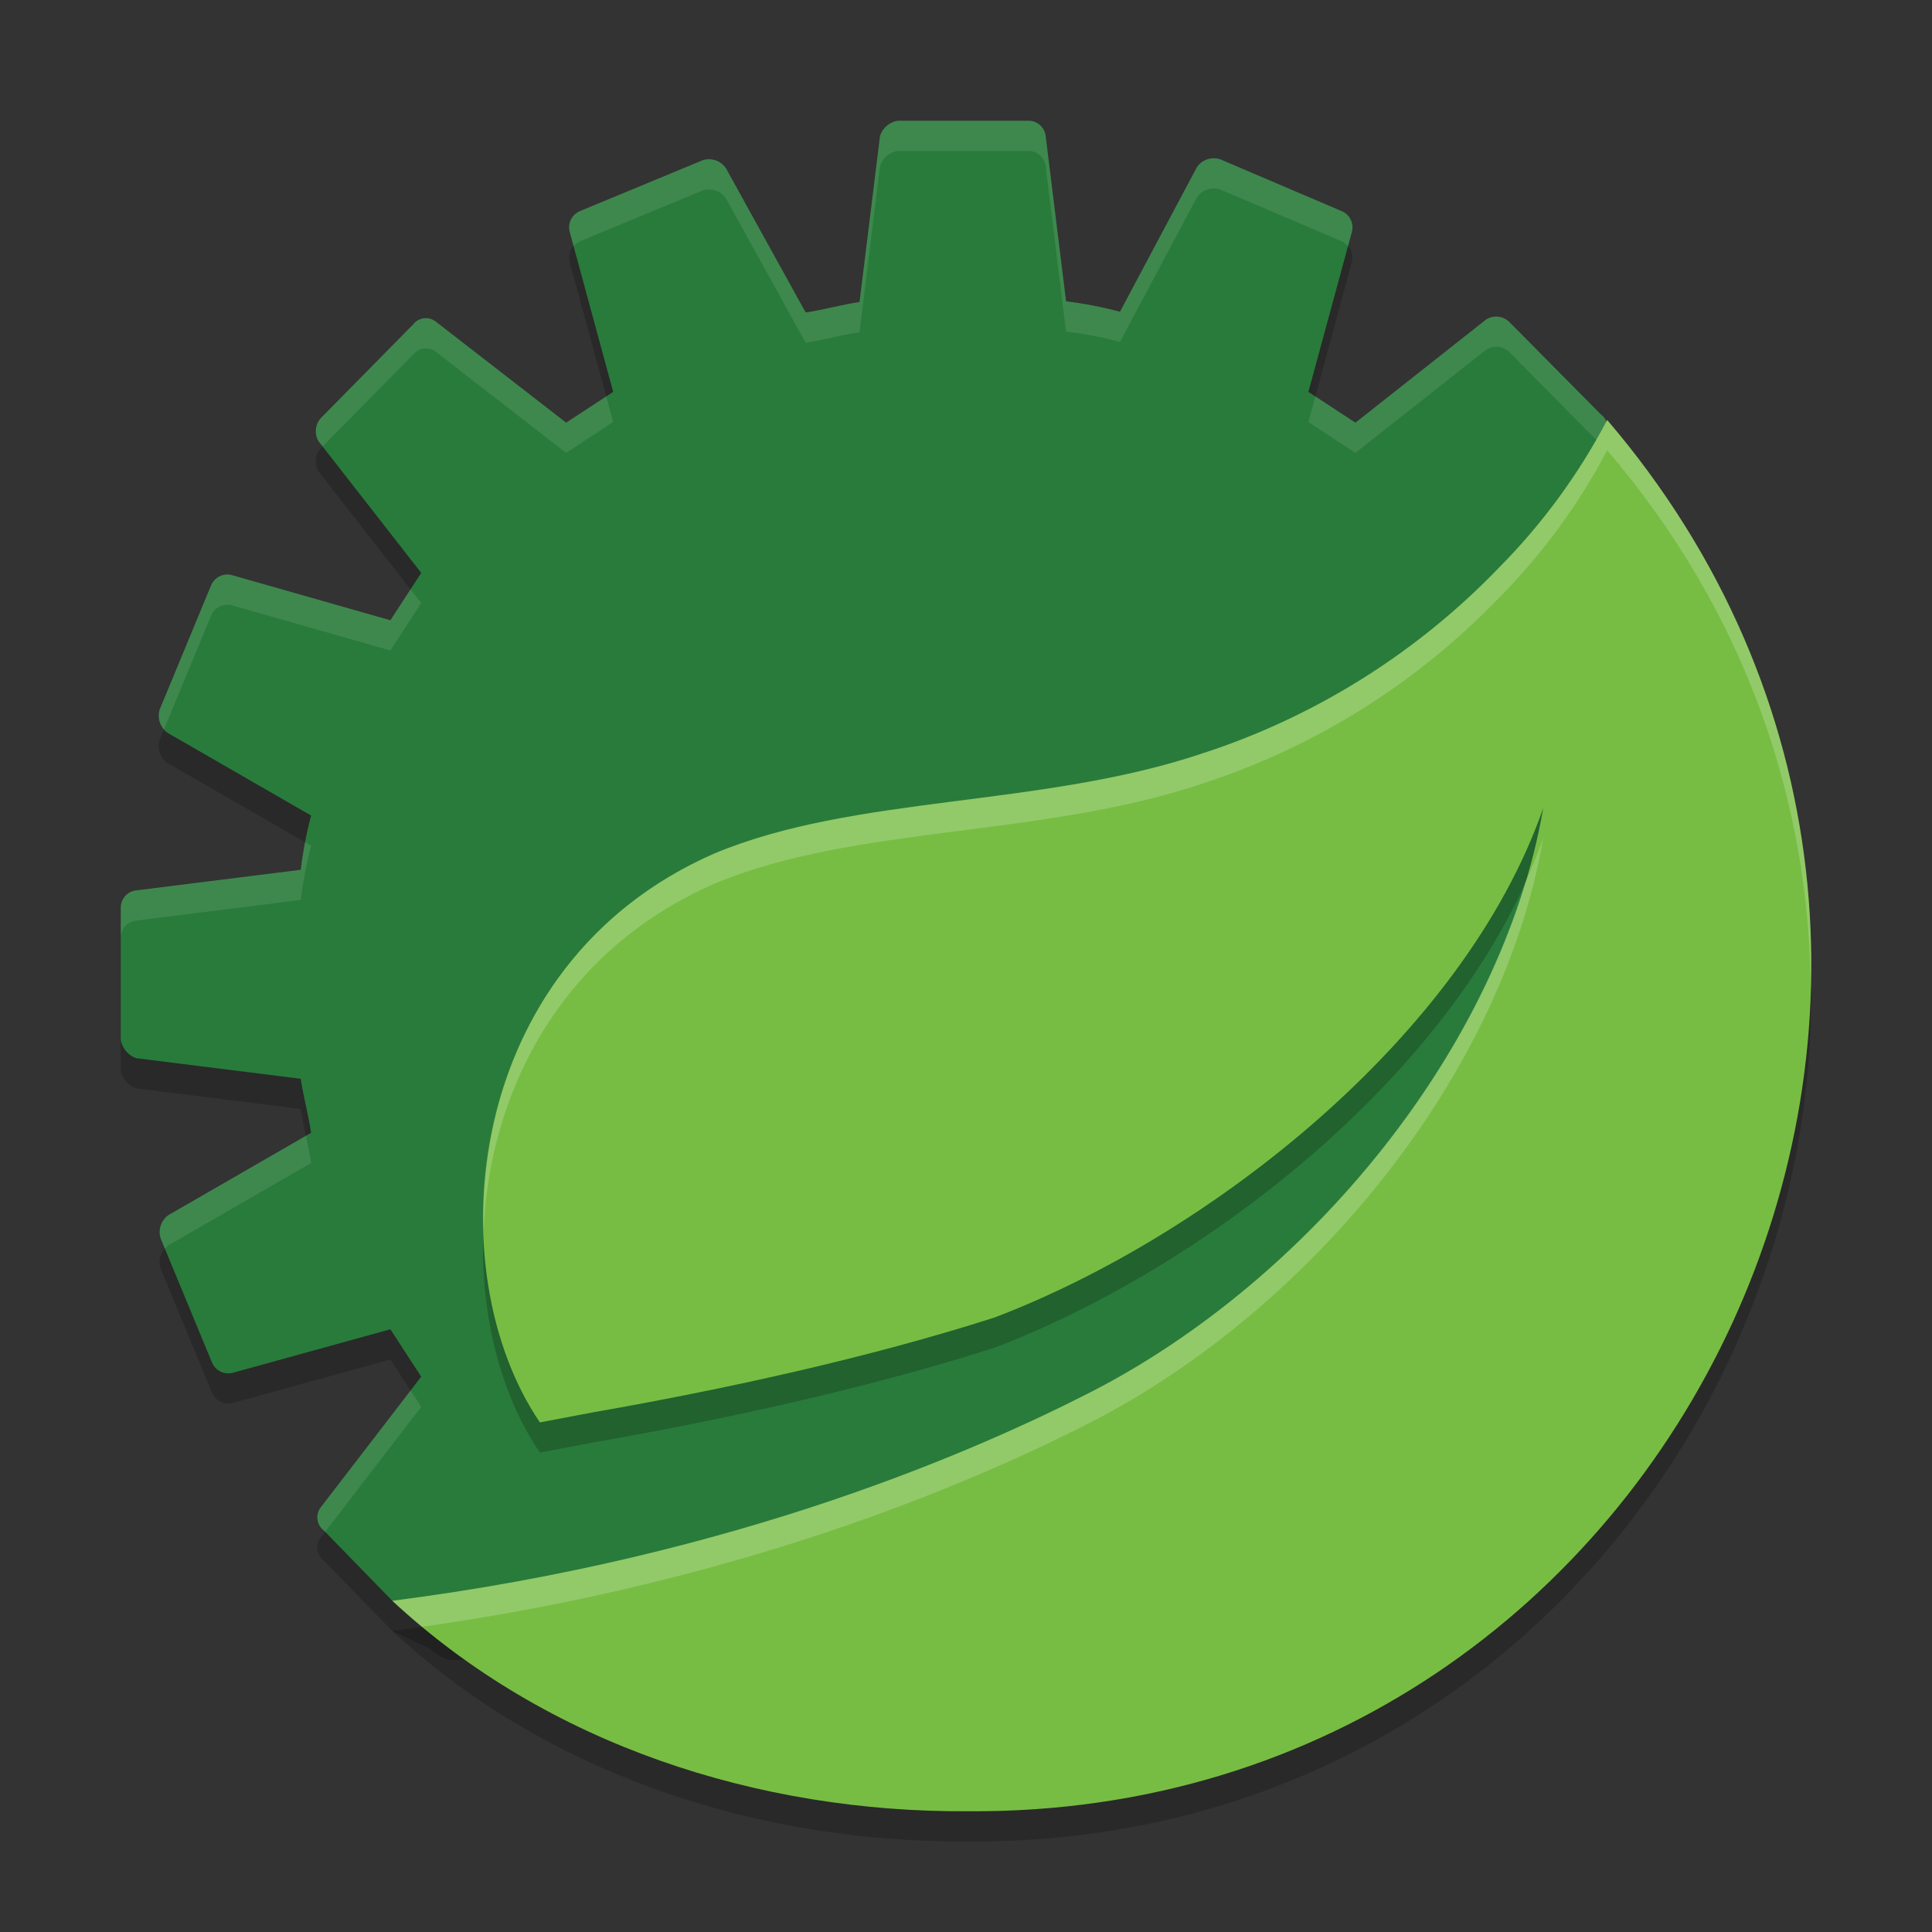
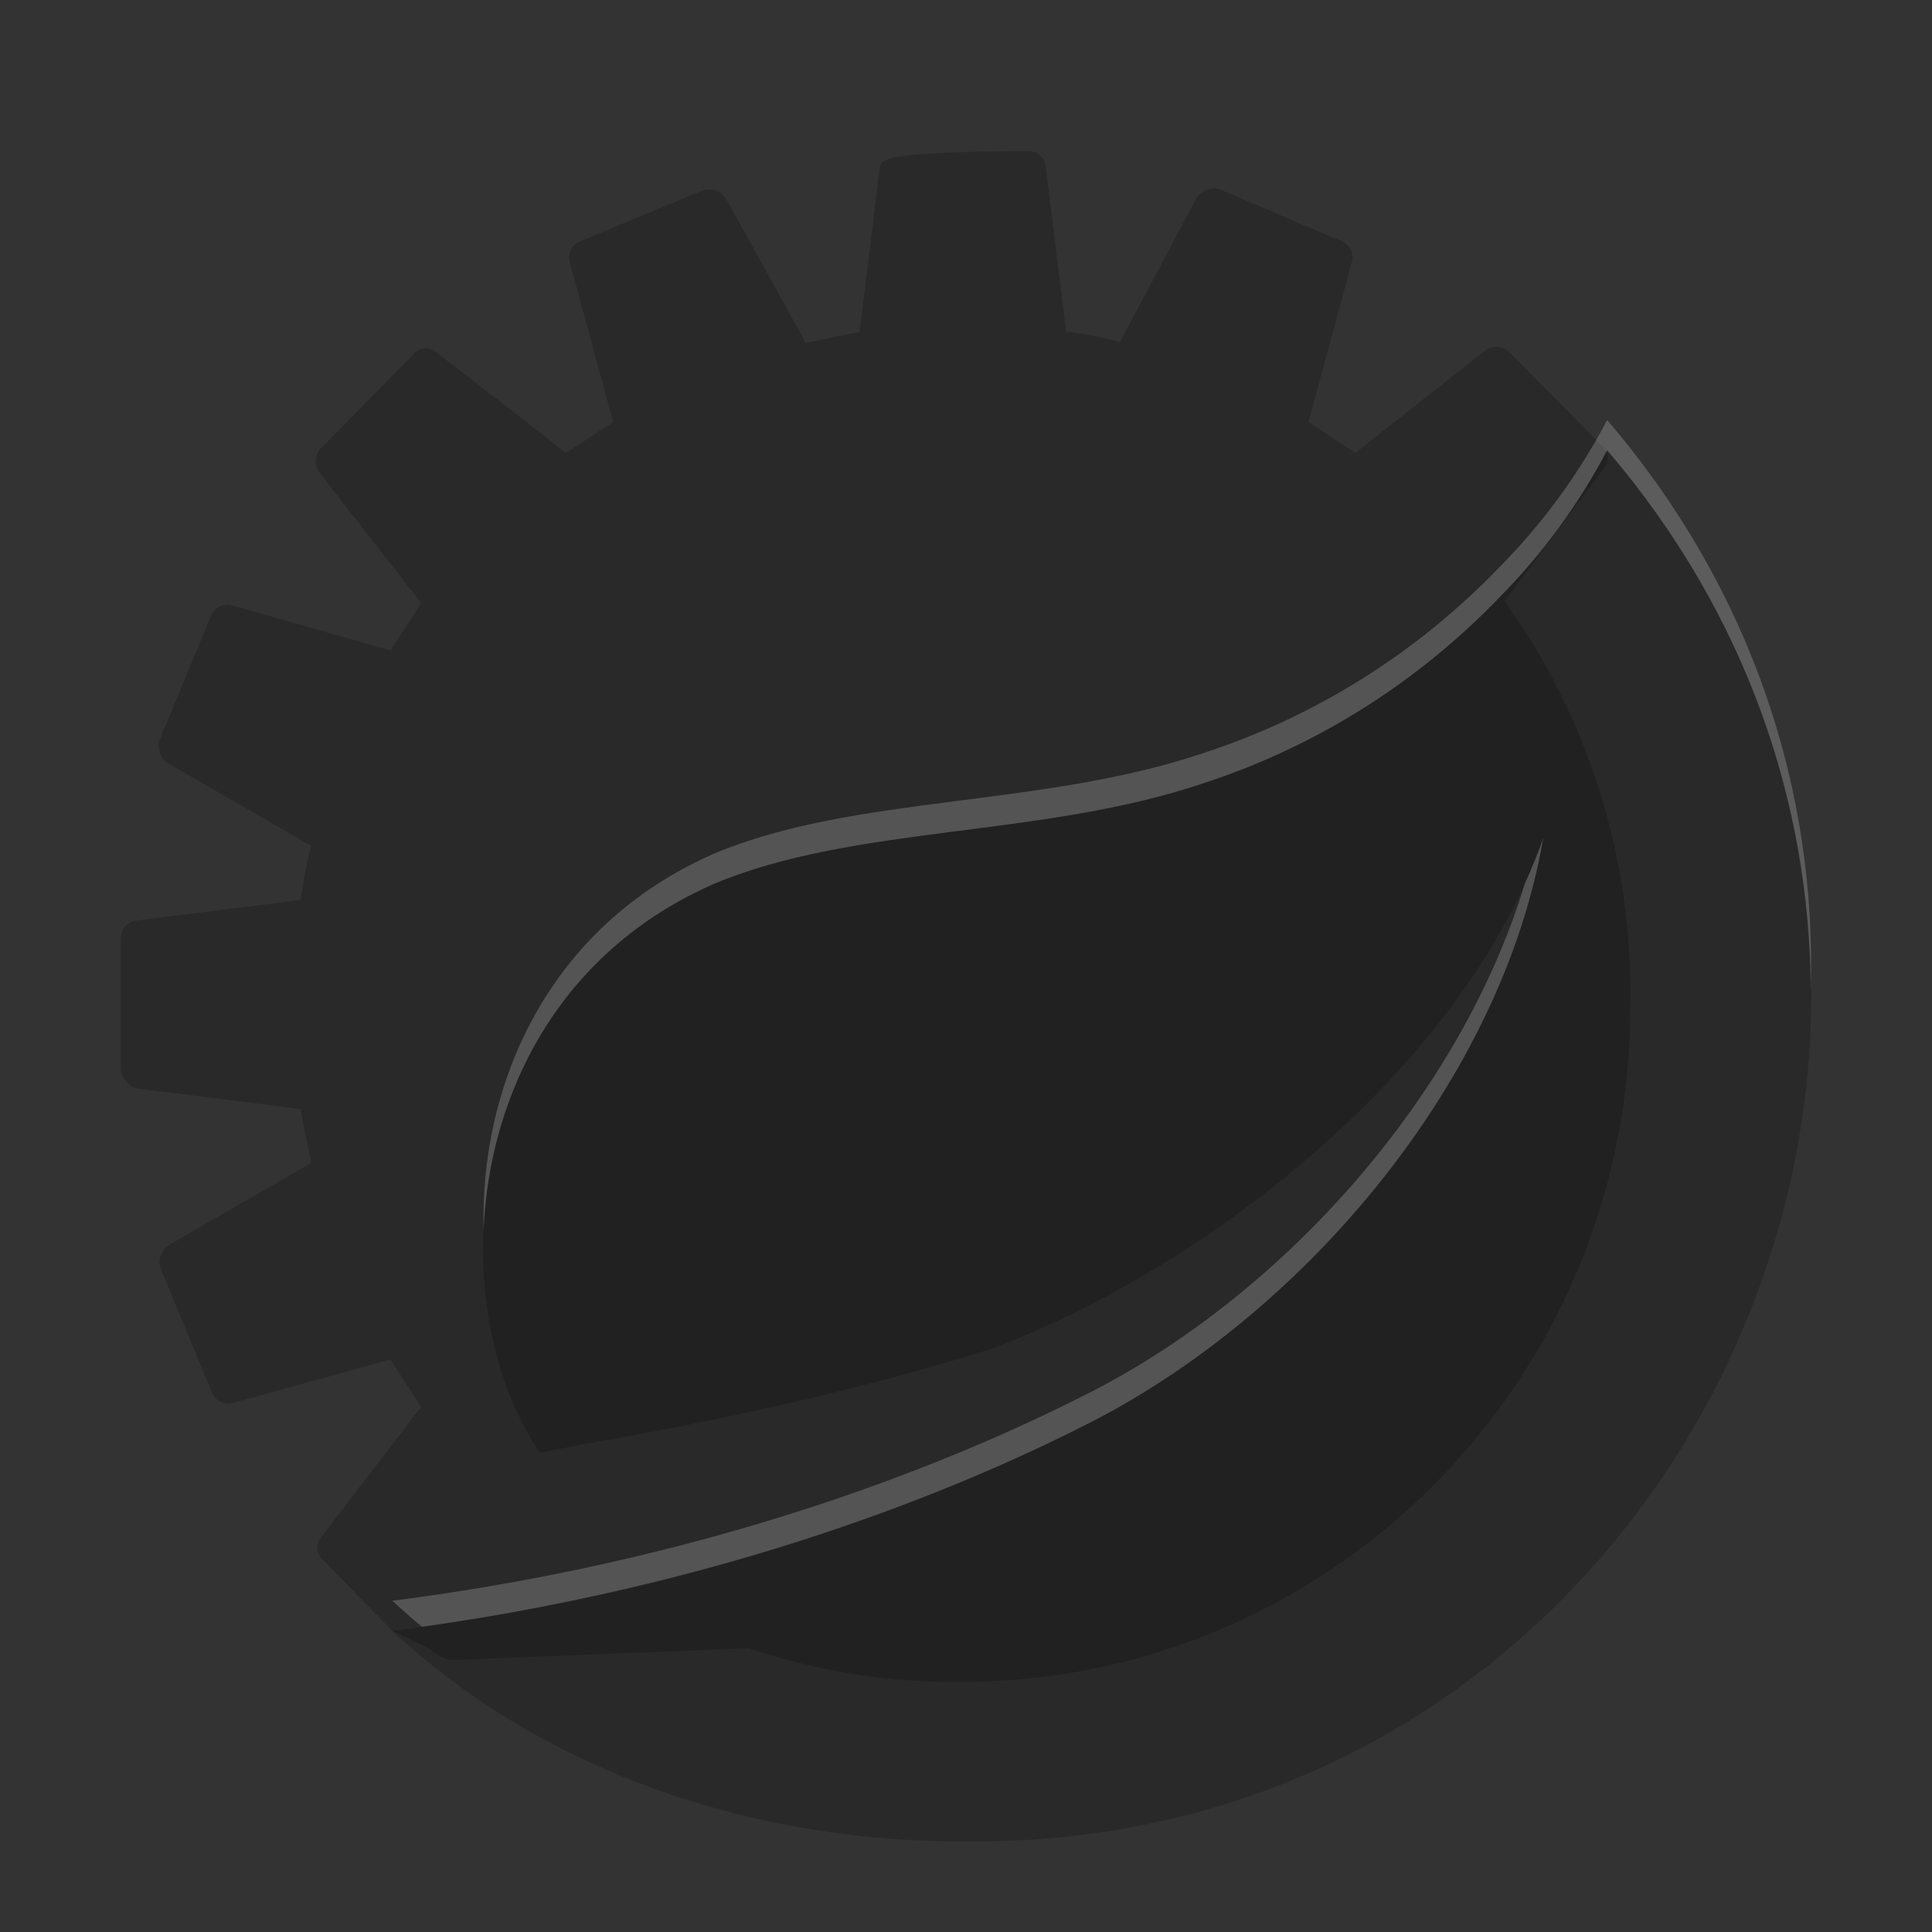
<svg xmlns="http://www.w3.org/2000/svg" width="64" height="64" version="1.1">
  <rect width="100%" height="100%" fill="#333333" stroke="none" />
-   <path style="opacity:0.2" d="m 49.842,19.915 3.281,-4.396 c 0.207,-0.236 0.167,-0.6 -0.086,-0.785 l -3.032,-3.061 c -0.207,-0.21 -0.532,-0.246 -0.779,-0.086 L 44.901,15.001 43.342,13.981 44.784,8.674 c 0.072,-0.282 -0.075,-0.574 -0.343,-0.683 L 40.428,6.28 c -0.288,-0.1 -0.607,0.006 -0.779,0.259 l -2.548,4.788 c -0.586,-0.157 -1.182,-0.273 -1.785,-0.345 L 34.637,5.487 C 34.594,5.202 34.347,4.993 34.061,5.001 H 29.743 C 29.464,5.04 29.233,5.239 29.151,5.511 l -0.678,5.495 c -0.6,0.086 -1.192,0.259 -1.785,0.345 L 24.046,6.571 C 23.873,6.318 23.555,6.212 23.267,6.312 l -4.053,1.68 c -0.268,0.109 -0.415,0.401 -0.343,0.683 l 1.442,5.306 -1.559,1.02 -4.294,-3.328 c -0.234,-0.205 -0.591,-0.169 -0.779,0.079 l -3.039,3.085 c -0.203,0.211 -0.239,0.534 -0.086,0.785 l 3.398,4.356 -1.021,1.57 -5.261,-1.499 c -0.278,-0.07 -0.564,0.073 -0.678,0.338 l -1.699,4.105 c -0.099,0.29 0.006,0.611 0.257,0.785 l 4.754,2.739 c -0.156,0.59 -0.271,1.191 -0.343,1.798 L 4.508,30.496 C 4.209,30.529 3.987,30.79 4.001,31.093 v 4.356 c 0.048,0.279 0.242,0.51 0.507,0.604 l 5.455,0.683 c 0.086,0.597 0.257,1.193 0.343,1.79 L 5.583,41.25 c -0.251,0.174 -0.356,0.495 -0.257,0.785 l 1.699,4.105 c 0.114,0.264 0.4,0.407 0.678,0.338 l 5.229,-1.444 1.021,1.57 -3.312,4.309 c -0.202,0.238 -0.162,0.597 0.086,0.785 l 2.268,2.33 1.235,0.583 c 0.241,0.199 0.457,0.358 0.768,0.378 l 9.811,-0.388 c 2.261,0.76 4.631,1.137 7.014,1.115 12.248,0.004 22.18,-9.995 22.18,-22.332 0.113,-4.828 -1.349,-9.559 -4.162,-13.47 z" />
-   <path style="fill:#297b3b" d="m 49.842,18.915 3.281,-4.396 c 0.207,-0.236 0.167,-0.6 -0.086,-0.785 l -3.032,-3.061 c -0.207,-0.21 -0.532,-0.246 -0.779,-0.086 l -4.325,3.415 -1.559,-1.02 1.442,-5.306 c 0.072,-0.282 -0.075,-0.574 -0.343,-0.683 L 40.428,5.28 c -0.288,-0.1 -0.607,0.006 -0.779,0.259 l -2.548,4.788 C 36.514,10.17 35.917,10.055 35.315,9.982 L 34.637,4.487 C 34.594,4.202 34.347,3.994 34.061,4.001 H 29.743 C 29.464,4.04 29.233,4.239 29.151,4.511 l -0.678,5.495 c -0.6,0.086 -1.192,0.259 -1.785,0.345 L 24.046,5.571 C 23.873,5.318 23.555,5.212 23.267,5.312 l -4.053,1.68 c -0.268,0.109 -0.415,0.401 -0.343,0.683 l 1.442,5.306 -1.559,1.02 -4.294,-3.328 c -0.234,-0.205 -0.591,-0.169 -0.779,0.079 l -3.039,3.085 c -0.203,0.211 -0.239,0.534 -0.086,0.785 l 3.398,4.356 -1.021,1.57 -5.261,-1.499 c -0.278,-0.07 -0.564,0.073 -0.678,0.338 l -1.699,4.105 c -0.099,0.29 0.006,0.611 0.257,0.785 L 10.306,27.016 C 10.15,27.606 10.035,28.207 9.963,28.813 L 4.508,29.496 C 4.209,29.529 3.987,29.79 4.001,30.093 v 4.356 c 0.048,0.279 0.242,0.51 0.507,0.604 l 5.455,0.683 c 0.086,0.597 0.257,1.193 0.343,1.79 l -4.723,2.724 c -0.251,0.174 -0.356,0.495 -0.257,0.785 l 1.699,4.105 c 0.114,0.264 0.4,0.407 0.678,0.338 l 5.229,-1.444 1.021,1.57 -3.312,4.309 c -0.202,0.238 -0.162,0.597 0.086,0.785 l 2.268,2.33 1.235,0.583 c 0.241,0.199 0.457,0.358 0.768,0.378 l 9.811,-0.388 c 2.261,0.76 4.631,1.137 7.014,1.115 12.248,0.004 22.18,-9.995 22.18,-22.332 0.113,-4.828 -1.349,-9.559 -4.162,-13.47 z" />
-   <path style="fill:#ffffff;opacity:0.1" d="M 29.742 4 C 29.463 4.04 29.233 4.24 29.15 4.512 L 28.473 10.006 C 27.873 10.092 27.28 10.265 26.688 10.352 L 24.047 5.57 C 23.874 5.317 23.556 5.213 23.268 5.312 L 19.215 6.992 C 18.947 7.101 18.799 7.392 18.871 7.674 L 19.002 8.152 C 19.06 8.085 19.128 8.027 19.215 7.992 L 23.268 6.312 C 23.556 6.213 23.874 6.317 24.047 6.57 L 26.688 11.352 C 27.28 11.265 27.873 11.092 28.473 11.006 L 29.15 5.512 C 29.233 5.24 29.463 5.04 29.742 5 L 34.061 5 C 34.347 4.993 34.594 5.203 34.637 5.488 L 35.314 10.982 C 35.917 11.055 36.514 11.171 37.1 11.328 L 39.648 6.539 C 39.821 6.286 40.14 6.18 40.428 6.279 L 44.441 7.992 C 44.529 8.028 44.596 8.086 44.654 8.154 L 44.785 7.674 C 44.857 7.392 44.709 7.101 44.441 6.992 L 40.428 5.279 C 40.14 5.18 39.821 5.286 39.648 5.539 L 37.1 10.328 C 36.514 10.171 35.917 10.055 35.314 9.982 L 34.637 4.488 C 34.594 4.203 34.347 3.993 34.061 4 L 29.742 4 z M 49.631 10.49 C 49.493 10.475 49.35 10.506 49.227 10.586 L 44.9 14.002 L 43.572 13.131 L 43.342 13.98 L 44.9 15.002 L 49.227 11.586 C 49.474 11.426 49.799 11.462 50.006 11.672 L 52.994 14.691 L 53.123 14.52 C 53.33 14.284 53.29 13.919 53.037 13.734 L 50.006 10.674 C 49.902 10.569 49.769 10.506 49.631 10.49 z M 14.053 10.543 C 13.911 10.557 13.776 10.628 13.682 10.752 L 10.641 13.836 C 10.437 14.047 10.402 14.37 10.555 14.621 L 10.686 14.789 L 13.682 11.752 C 13.87 11.505 14.227 11.467 14.461 11.672 L 18.754 15.002 L 20.312 13.98 L 20.082 13.131 L 18.754 14.002 L 14.461 10.674 C 14.344 10.571 14.195 10.529 14.053 10.543 z M 7.465 19.035 C 7.262 19.058 7.079 19.188 6.994 19.387 L 5.295 23.49 C 5.215 23.725 5.275 23.977 5.432 24.158 L 6.994 20.387 C 7.108 20.122 7.394 19.979 7.672 20.049 L 12.932 21.547 L 13.953 19.979 L 13.598 19.523 L 12.932 20.547 L 7.672 19.049 C 7.602 19.031 7.533 19.027 7.465 19.035 z M 50.191 19.445 L 49.842 19.914 C 52.538 23.663 53.978 28.169 53.994 32.789 C 53.997 32.654 54.004 32.52 54.004 32.385 C 54.112 27.77 52.766 23.251 50.191 19.445 z M 10.105 27.9 C 10.048 28.203 9.999 28.507 9.963 28.812 L 4.508 29.496 C 4.209 29.529 3.988 29.789 4.002 30.092 L 4.002 31.092 C 3.988 30.789 4.209 30.529 4.508 30.496 L 9.963 29.812 C 10.035 29.206 10.15 28.606 10.307 28.016 L 10.105 27.9 z M 10.133 37.625 L 5.584 40.25 C 5.333 40.424 5.227 40.745 5.326 41.035 L 5.463 41.367 C 5.5 41.325 5.536 41.283 5.584 41.25 L 10.307 38.525 C 10.263 38.225 10.198 37.925 10.133 37.625 z M 13.602 46.062 L 10.641 49.912 C 10.439 50.15 10.478 50.51 10.727 50.697 L 10.771 50.742 L 13.953 46.604 L 13.602 46.062 z" />
+   <path style="opacity:0.2" d="m 49.842,19.915 3.281,-4.396 c 0.207,-0.236 0.167,-0.6 -0.086,-0.785 l -3.032,-3.061 c -0.207,-0.21 -0.532,-0.246 -0.779,-0.086 L 44.901,15.001 43.342,13.981 44.784,8.674 c 0.072,-0.282 -0.075,-0.574 -0.343,-0.683 L 40.428,6.28 c -0.288,-0.1 -0.607,0.006 -0.779,0.259 l -2.548,4.788 c -0.586,-0.157 -1.182,-0.273 -1.785,-0.345 L 34.637,5.487 C 34.594,5.202 34.347,4.993 34.061,5.001 C 29.464,5.04 29.233,5.239 29.151,5.511 l -0.678,5.495 c -0.6,0.086 -1.192,0.259 -1.785,0.345 L 24.046,6.571 C 23.873,6.318 23.555,6.212 23.267,6.312 l -4.053,1.68 c -0.268,0.109 -0.415,0.401 -0.343,0.683 l 1.442,5.306 -1.559,1.02 -4.294,-3.328 c -0.234,-0.205 -0.591,-0.169 -0.779,0.079 l -3.039,3.085 c -0.203,0.211 -0.239,0.534 -0.086,0.785 l 3.398,4.356 -1.021,1.57 -5.261,-1.499 c -0.278,-0.07 -0.564,0.073 -0.678,0.338 l -1.699,4.105 c -0.099,0.29 0.006,0.611 0.257,0.785 l 4.754,2.739 c -0.156,0.59 -0.271,1.191 -0.343,1.798 L 4.508,30.496 C 4.209,30.529 3.987,30.79 4.001,31.093 v 4.356 c 0.048,0.279 0.242,0.51 0.507,0.604 l 5.455,0.683 c 0.086,0.597 0.257,1.193 0.343,1.79 L 5.583,41.25 c -0.251,0.174 -0.356,0.495 -0.257,0.785 l 1.699,4.105 c 0.114,0.264 0.4,0.407 0.678,0.338 l 5.229,-1.444 1.021,1.57 -3.312,4.309 c -0.202,0.238 -0.162,0.597 0.086,0.785 l 2.268,2.33 1.235,0.583 c 0.241,0.199 0.457,0.358 0.768,0.378 l 9.811,-0.388 c 2.261,0.76 4.631,1.137 7.014,1.115 12.248,0.004 22.18,-9.995 22.18,-22.332 0.113,-4.828 -1.349,-9.559 -4.162,-13.47 z" />
  <path style="opacity:0.2" d="m 53.24,14.915 c -0.943,1.794 -2.146,3.437 -3.569,4.875 -2.717,2.827 -6.081,4.94 -9.796,6.154 -5.385,1.821 -11.556,1.374 -16.224,3.336 -8.394,3.681 -9.157,13.854 -5.767,18.839 l 1.785,-0.338 c 4.308,-0.753 9.119,-1.802 13.286,-3.14 7.1,-2.708 15.533,-9.294 18.167,-16.876 -1.364,7.952 -7.793,15.644 -14.94,19.326 -3.647,1.868 -11.651,5.462 -23.185,6.938 5.118,4.758 12.121,7.019 19.086,6.971 C 55.848,61.15 68.746,33.056 53.24,14.915 Z" />
-   <path style="fill:#77bd43" d="m 53.24,13.915 c -0.943,1.794 -2.146,3.437 -3.569,4.875 -2.717,2.827 -6.081,4.94 -9.796,6.154 -5.385,1.821 -11.556,1.374 -16.224,3.336 -8.394,3.681 -9.157,13.854 -5.767,18.839 l 1.785,-0.338 c 4.308,-0.753 9.119,-1.802 13.286,-3.14 7.1,-2.708 15.533,-9.294 18.167,-16.876 -1.364,7.952 -7.793,15.644 -14.94,19.326 -3.647,1.868 -11.651,5.462 -23.185,6.938 5.118,4.758 12.121,7.019 19.086,6.971 23.767,0.151 36.665,-27.943 21.159,-46.085 z" />
  <path style="fill:#ffffff;opacity:0.2" d="M 53.24 13.914 C 52.297 15.708 51.093 17.352 49.67 18.789 C 46.953 21.616 43.591 23.729 39.875 24.943 C 34.49 26.764 28.319 26.317 23.65 28.279 C 18.082 30.722 15.887 36.018 16.02 40.764 C 16.205 36.293 18.471 31.551 23.65 29.279 C 28.319 27.317 34.49 27.764 39.875 25.943 C 43.591 24.729 46.953 22.616 49.67 19.789 C 51.093 18.352 52.297 16.708 53.24 14.914 C 57.868 20.328 59.949 26.629 59.982 32.801 C 60.181 26.313 58.118 19.621 53.24 13.914 z M 51.121 27.764 C 50.945 28.271 50.738 28.774 50.512 29.271 C 48.378 36.296 42.571 42.798 36.18 46.09 C 32.532 47.958 24.53 51.552 12.996 53.027 C 13.315 53.324 13.641 53.611 13.975 53.889 C 24.978 52.34 32.638 48.904 36.18 47.09 C 43.326 43.408 49.757 35.715 51.121 27.764 z" />
</svg>